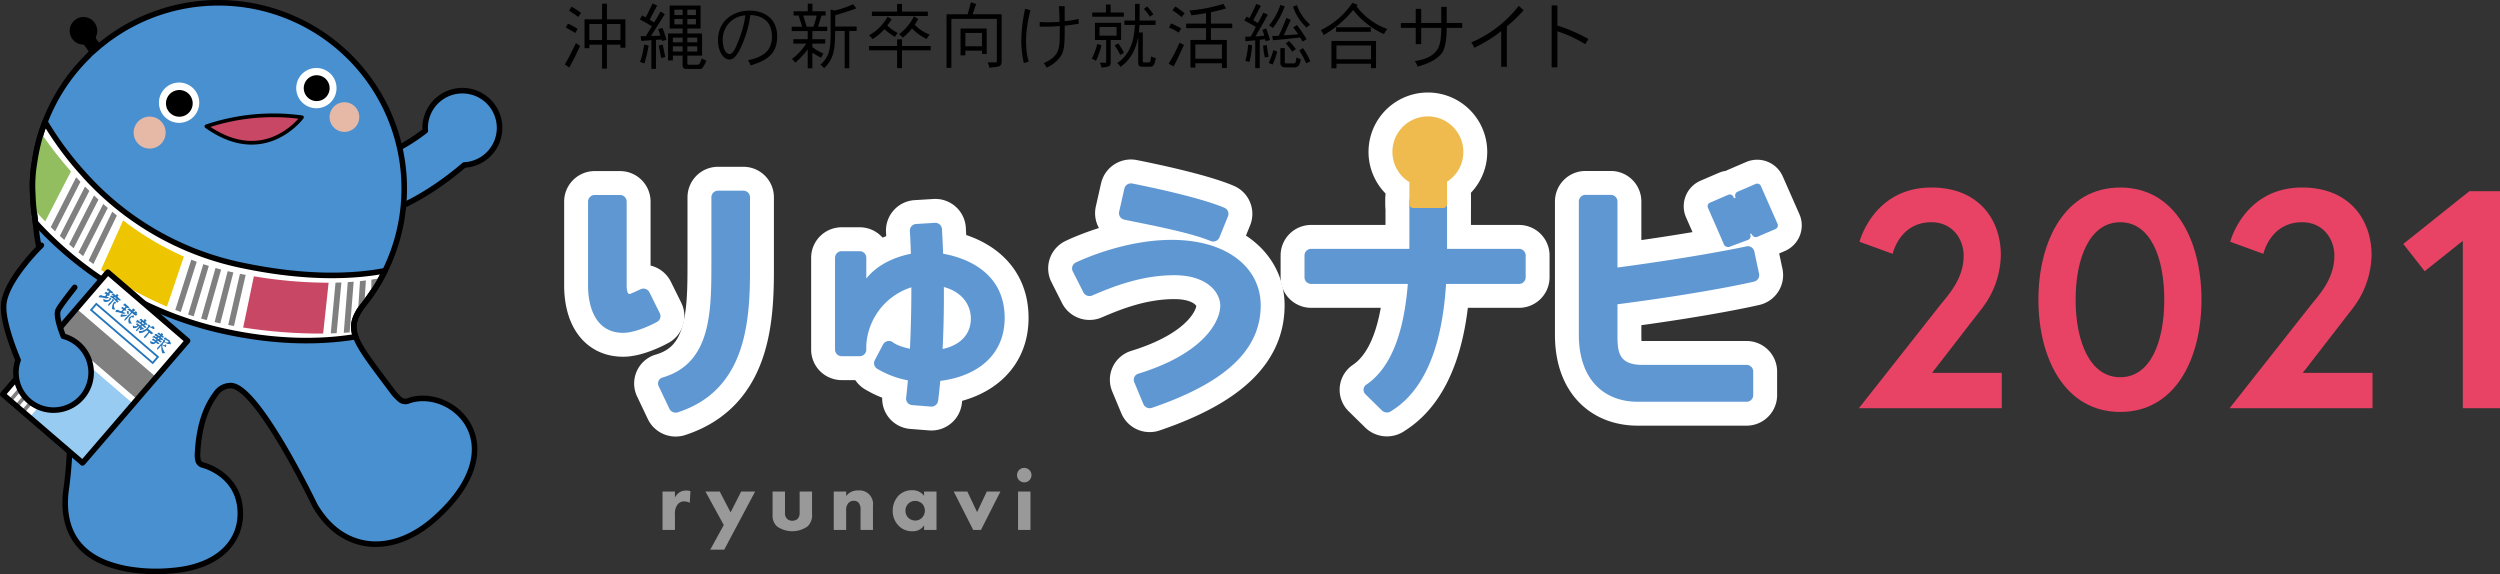
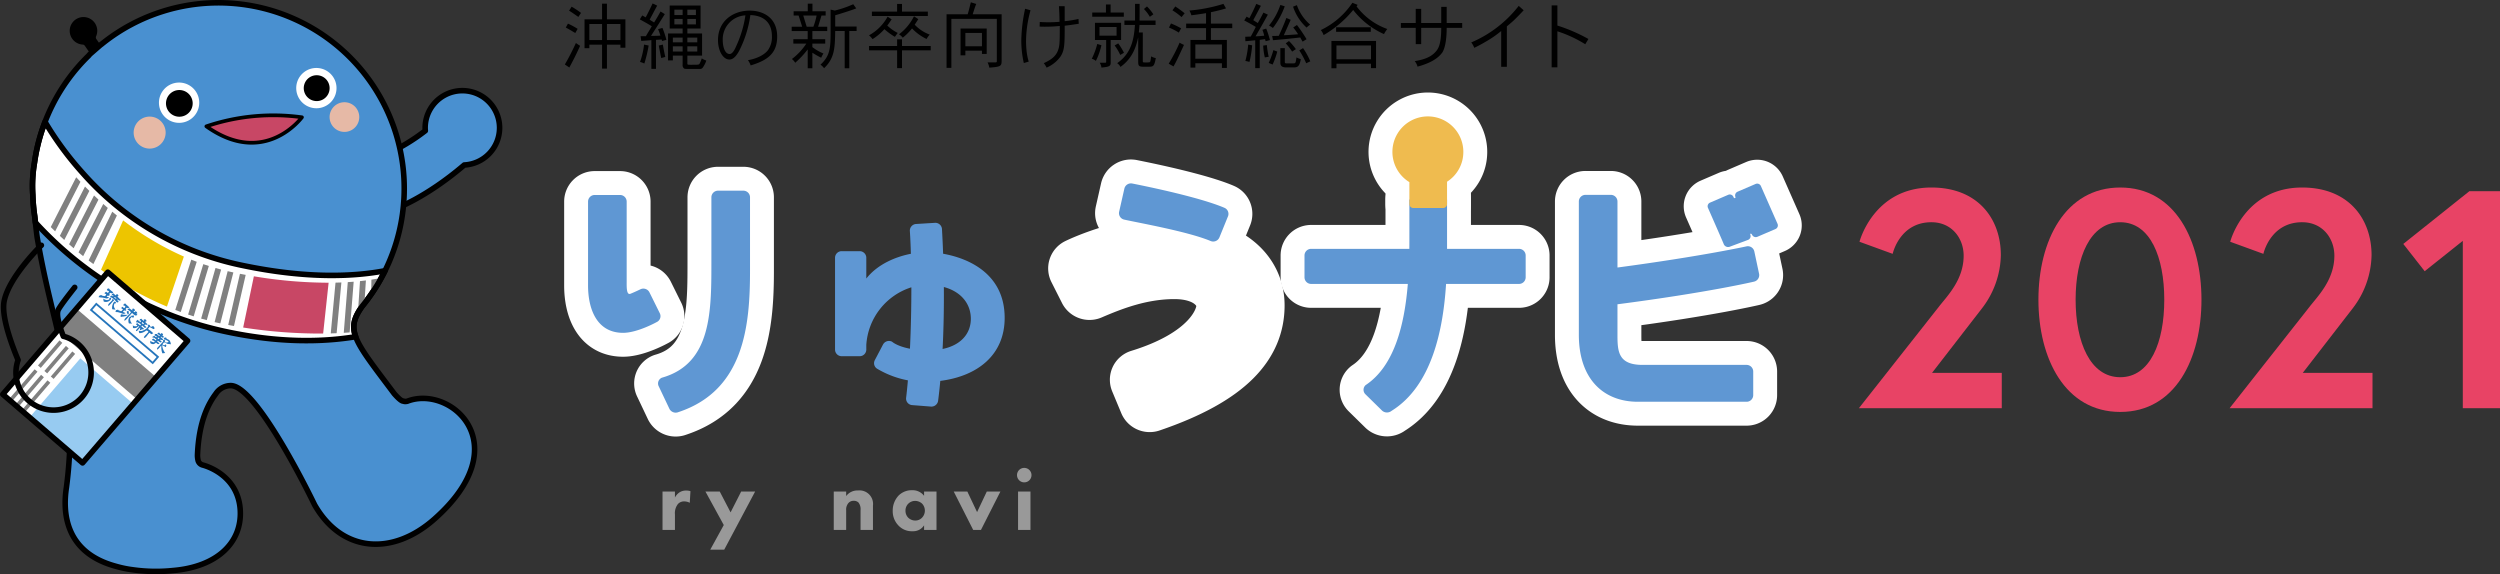
<svg xmlns="http://www.w3.org/2000/svg" viewBox="0 0 696.304 159.931">
  <rect x="0" y="0" width="696.304" height="159.931" fill="#333333" stroke="none" />
  <defs>
    <style>.cls-1{fill:#e84365;}.cls-2{fill:#4990d0;}.cls-11,.cls-13,.cls-15,.cls-3,.cls-8{fill:none;}.cls-11,.cls-3{stroke:#000;}.cls-11,.cls-16,.cls-3{stroke-linecap:round;stroke-linejoin:round;}.cls-3{stroke-width:1.55px;}.cls-4{fill:#e6b9a6;}.cls-16,.cls-5{fill:#fff;}.cls-6{fill:#c84765;}.cls-7{fill:#edc500;}.cls-9{fill:gray;}.cls-10{fill:#92be60;}.cls-11,.cls-15{stroke-width:1.033px;}.cls-12{fill:#2575bb;}.cls-13{stroke:#2575bb;stroke-width:0.517px;}.cls-14{fill:#97cbf1;}.cls-15{stroke:gray;}.cls-16{stroke:#fff;stroke-width:13.311px;}.cls-17{fill:#5f97d3;}.cls-18{fill:#efbb4f;}.cls-19{fill:#999;}</style>
  </defs>
  <g id="レイヤー_2" data-name="レイヤー 2">
    <g id="レイヤー_1-2" data-name="レイヤー 1">
      <path class="cls-1" d="M539.926,85.551c2.244-2.935,6.993-7.511,6.993-14.331,0-4.835-3.281-9.324-8.98-9.324-8.893,0-10.791,8.806-10.791,8.806L517.91,67.335s3.885-15.108,20.029-15.108c13.037,0,19.339,8.806,19.339,18.82a24.998,24.998,0,0,1-5.266,14.85l-13.9,17.958h19.426v9.842H517.737Z" />
      <path class="cls-1" d="M613.157,83.48c0,16.403-7.252,31.253-22.619,31.253s-22.793-14.85-22.793-31.253,7.425-31.253,22.793-31.253S613.157,67.077,613.157,83.48Zm-10.36,0c0-11.828-3.885-21.584-12.259-21.584s-12.433,9.756-12.433,21.584,4.058,21.583,12.433,21.583S602.797,95.307,602.797,83.48Z" />
      <path class="cls-1" d="M643.179,85.551c2.244-2.935,6.993-7.511,6.993-14.331,0-4.835-3.281-9.324-8.98-9.324-8.893,0-10.791,8.806-10.791,8.806l-9.238-3.366s3.885-15.108,20.029-15.108c13.037,0,19.339,8.806,19.339,18.82a24.998,24.998,0,0,1-5.266,14.85l-13.9,17.958H660.791v9.842H620.99Z" />
      <path class="cls-1" d="M687.757,53.262h8.547v60.435H685.944v-46.62l-10.619,8.461L669.368,67.94Z" />
      <path class="cls-2" d="M139.142,35.616a10.363,10.363,0,1,0-20.726,0c0,.268.018.533.04.796a53.519,53.519,0,0,1-11.069,6.625l2.651,15.118s8.363-2.881,19.269-12.201A10.354,10.354,0,0,0,139.142,35.616Z" />
      <path class="cls-3" d="M139.142,35.616a10.363,10.363,0,1,0-20.726,0c0,.268.018.533.04.796a53.519,53.519,0,0,1-11.069,6.625l2.651,15.118s8.363-2.881,19.269-12.201A10.354,10.354,0,0,0,139.142,35.616Z" />
      <path d="M26.786,10.807a.782.782,0,0,1,.016-.759c.005-.01,0-.024.005-.037a3.751,3.751,0,0,0,.186-2.28,3.837,3.837,0,1,0-3.912,4.688l-.012.008a.655.655,0,0,1,.495.244l2.18,3.115,2.904-2.331Z" />
      <path class="cls-2" d="M113.436,111.757c-.841.165-1.063-.045-1.063-.045-.569.111-1.836-1.225-2.562-2.051C98.606,94.73,96.027,92.105,100.881,85.293A51.738,51.738,0,0,0,28.649,12.02a.4.4,0,0,0-.173.136c-.072.058-.146.114-.218.172-.075.037.059.011-.03.012l-.308.247-2.799,2.435h0c-.314.302-.37.455-.588.638h.001A51.599,51.599,0,0,0,9.604,45.296a38.27,38.27,0,0,0-.467,9.043,51.922,51.922,0,0,0,.527,5.89c.285,2.544.591,5.353.741,6.209,4.056,23.226,8.05,28.805,9.09,51.401a118.389,118.389,0,0,1-.989,17.888c-1.103,7.125-.339,18.203,13.81,22.006a30.76,30.76,0,0,0,4.677.965,45.96,45.96,0,0,0,11.14.214c12.43-1.031,19.253-7.851,18.785-16.752-.487-9.243-8.577-12.141-10.419-12.628a1.788,1.788,0,0,1-1.31-1.211,6.301,6.301,0,0,1-.187-1.591c.388-9.552,3.157-14.446,5.114-17.054a4.987,4.987,0,0,1,4.067-2.278c7.418-.228,23.444,33.211,23.444,33.211,7.688,13.413,21.77,14.228,33.365,3.956C144.531,123.727,125.469,107.078,113.436,111.757Z" />
      <path class="cls-4" d="M46.096,36.335a4.455,4.455,0,1,1-5.011-3.818A4.456,4.456,0,0,1,46.096,36.335Z" />
      <path class="cls-4" d="M100.026,32.049a4.133,4.133,0,1,1-4.649-3.538A4.129,4.129,0,0,1,100.026,32.049Z" />
      <path class="cls-5" d="M55.47,28.083a5.611,5.611,0,1,1-6.108-5.065A5.614,5.614,0,0,1,55.47,28.083Z" />
      <path class="cls-5" d="M93.704,24.023a5.611,5.611,0,1,1-6.108-5.069A5.62,5.62,0,0,1,93.704,24.023Z" />
      <path class="cls-6" d="M57.475,35.187a58.2,58.2,0,0,1,26.622-2.519S73.769,46.788,57.475,35.187Z" />
      <path d="M53.65,28.449a3.717,3.717,0,1,1-4.052-3.357A3.718,3.718,0,0,1,53.65,28.449Z" />
      <path d="M91.788,24.218A3.6,3.6,0,1,1,87.87,20.97,3.598,3.598,0,0,1,91.788,24.218Z" />
      <path class="cls-5" d="M63.191,92.423c14.451,3.066,26.381,2.914,35.877,1.358-1.098-3.037-.454-5.304,1.814-8.488a51.886,51.886,0,0,0,6.366-9.894c-8.087,1.564-21.361,2.427-40.116-1.552A81.065,81.065,0,0,1,22.846,47.98,89.282,89.282,0,0,1,12.544,33.96a51.396,51.396,0,0,0-2.94,11.336,38.27,38.27,0,0,0-.467,9.043,51.922,51.922,0,0,0,.527,5.89c.066.576.131,1.165.196,1.744A100.169,100.169,0,0,0,63.191,92.423Z" />
      <path class="cls-3" d="M63.191,92.423c14.451,3.066,26.381,2.914,35.877,1.358-1.098-3.037-.454-5.304,1.814-8.488a51.886,51.886,0,0,0,6.366-9.894c-8.087,1.564-21.361,2.427-40.116-1.552A81.065,81.065,0,0,1,22.846,47.98,89.282,89.282,0,0,1,12.544,33.96a51.396,51.396,0,0,0-2.94,11.336,38.27,38.27,0,0,0-.467,9.043,51.922,51.922,0,0,0,.527,5.89c.066.576.131,1.165.196,1.744A100.169,100.169,0,0,0,63.191,92.423Z" />
      <path class="cls-6" d="M70.708,76.957,67.727,91.222a139.073,139.073,0,0,0,22.276,1.681l1.524-14.156A127.863,127.863,0,0,1,70.708,76.957Z" />
      <path class="cls-7" d="M34.295,61.386,28.137,75.121A94.516,94.516,0,0,0,46.496,85.392l4.715-13.935A81.921,81.921,0,0,1,34.295,61.386Z" />
      <path class="cls-8" d="M59.684,89.697l-.013-.004c-.034-.008-.064-.014-.084-.019Z" />
      <path class="cls-9" d="M21.222,49.368l-7.084,13.874q.599.599,1.217,1.197l7.049-13.805C22.002,50.209,21.607,49.788,21.222,49.368Z" />
      <path class="cls-9" d="M23.677,51.958,16.665,65.692q.611.575,1.24,1.15l6.98-13.671C24.476,52.766,24.072,52.361,23.677,51.958Z" />
      <path class="cls-9" d="M26.189,54.437,19.243,68.041q.624.552,1.265,1.103l6.916-13.544C27.004,55.212,26.595,54.824,26.189,54.437Z" />
      <path class="cls-9" d="M28.756,56.805,21.87,70.293q.637.53,1.289,1.053l6.86-13.434Q29.38,57.359,28.756,56.805Z" />
      <path class="cls-9" d="M31.264,58.965,24.685,72.552c.435.337.876.674,1.321,1.007L32.559,60.025C32.121,59.674,31.689,59.319,31.264,58.965Z" />
      <path class="cls-9" d="M53.274,72.323,48.819,86.326q.76.292,1.528.572l4.449-13.986Q54.03,72.626,53.274,72.323Z" />
      <path class="cls-9" d="M56.617,73.572,52.392,87.61q.769.259,1.548.503l4.223-14.033Q57.385,73.833,56.617,73.572Z" />
      <path class="cls-9" d="M60.021,74.642,56.02,88.736q.781.223,1.57.433l4-14.095Q60.8,74.867,60.021,74.642Z" />
      <path class="cls-9" d="M63.409,75.527,59.773,89.718c.282.069.822.191,1.59.352l3.634-14.188C64.24,75.72,63.697,75.596,63.409,75.527Z" />
      <path class="cls-9" d="M66.83,76.256,63.563,90.506q.742.141,1.602.292L68.43,76.56C67.856,76.454,67.321,76.353,66.83,76.256Z" />
      <path class="cls-9" d="M93.446,78.724,92.12,92.861q.817-.021,1.641-.056l1.324-14.134Q94.264,78.706,93.446,78.724Z" />
      <path class="cls-9" d="M96.864,78.58l-1.12,14.119q.817-.05,1.642-.114l1.12-14.121C97.96,78.508,97.411,78.547,96.864,78.58Z" />
-       <path class="cls-10" d="M19.761,47.742a109.129,109.129,0,0,1-8.298-10.668,51.044,51.044,0,0,0-1.858,8.222,38.27,38.27,0,0,0-.467,9.043q.067,1.977.279,3.915,1.506,1.683,3.174,3.418Z" />
      <path class="cls-9" d="M100.266,78.297l-.575,8.857a19.846,19.846,0,0,1,1.19-1.861c.208-.254.41-.514.614-.772l.416-6.417Q101.09,78.211,100.266,78.297Z" />
      <path class="cls-9" d="M105.076,77.617q-.814.145-1.632.271l-.062,4.075q.872-1.255,1.669-2.566Z" />
      <path class="cls-3" d="M113.436,111.757c-.841.165-1.063-.045-1.063-.045-.569.111-1.836-1.225-2.562-2.051C98.606,94.73,96.027,92.105,100.881,85.293A51.738,51.738,0,0,0,28.649,12.02a.4.4,0,0,0-.173.136c-.072.058-.146.114-.218.172-.075.037.059.011-.03.012l-.308.247-2.799,2.435h0c-.314.302-.37.455-.588.638h.001A51.599,51.599,0,0,0,9.604,45.296a38.27,38.27,0,0,0-.467,9.043,51.922,51.922,0,0,0,.527,5.89c.285,2.544.591,5.353.741,6.209,4.056,23.226,8.05,28.805,9.09,51.401a118.389,118.389,0,0,1-.989,17.888c-1.103,7.125-.339,18.203,13.81,22.006a30.76,30.76,0,0,0,4.677.965,45.96,45.96,0,0,0,11.14.214c12.43-1.031,19.253-7.851,18.785-16.752-.487-9.243-8.577-12.141-10.419-12.628a1.788,1.788,0,0,1-1.31-1.211,6.301,6.301,0,0,1-.187-1.591c.388-9.552,3.157-14.446,5.114-17.054a4.987,4.987,0,0,1,4.067-2.278c7.418-.228,23.444,33.211,23.444,33.211,7.688,13.413,21.77,14.228,33.365,3.956C144.531,123.727,125.469,107.078,113.436,111.757Z" />
      <path class="cls-8" d="M55.47,28.083a5.611,5.611,0,1,1-6.108-5.065A5.614,5.614,0,0,1,55.47,28.083Z" />
      <path class="cls-8" d="M93.704,24.023a5.611,5.611,0,1,1-6.108-5.069A5.62,5.62,0,0,1,93.704,24.023Z" />
      <path class="cls-11" d="M57.475,35.187a58.2,58.2,0,0,1,26.622-2.519S73.769,46.788,57.475,35.187Z" />
      <rect class="cls-5" x="4.078" y="87.718" width="44.858" height="29.305" transform="translate(-68.397 55.727) rotate(-49.31)" />
      <path class="cls-12" d="M43.073,91.454c-.109.06-.263.304-.435.153-.27-.143-.529-.315-.807-.44-.091.004-.163-.106-.248-.027-.031.046-.099.079-.094.143a1.706,1.706,0,0,0-.266.343,8.353,8.353,0,0,1,1.451,1.18c-.016.074-.134.073-.201.113-.101.047-.178.201-.312.141-.189-.031-.307-.231-.429-.366-.198.033-.267.211-.42.332-.074.172-.256.262-.298.437-.163.124-.285.374-.475.527-.155.033-.298.163-.468.098.056-.538.597-.82.926-1.27.114-.155.435-.316.259-.548-.169-.129-.376-.273-.592-.176a4.043,4.043,0,0,1-.766.466,2.628,2.628,0,0,1-1.075.231,1.508,1.508,0,0,1-.158-.694l.02-.02a1.183,1.183,0,0,0,1.071.002,4.567,4.567,0,0,0,.913-.478,2.171,2.171,0,0,0,.601-.735.21.21,0,0,0-.179-.26l-.021-.02c.097-.112.23-.092.338-.174.125.08.299.064.355.225.036.099-.059.287.109.303a1.411,1.411,0,0,0,.546.05c.017-.083-.088-.115-.074-.186.182.075.43.007.545.221Z" />
      <path class="cls-12" d="M40.206,91.212c.201.223.424.002.625-.069l-.646-.548c.018-.097.138-.124.211-.183.085-.068.169.008.241.054.159.069.36-.039.499-.109-.205-.194-.432-.41-.648-.62-.097-.243.226-.159.326-.274A1.58,1.58,0,0,0,40.7,89.13a.349.349,0,0,0-.364-.167c-.11.008-.22-.058-.315.002-.019.065.052.082.088.121.003.051.045.106.007.147-.012.095-.12.084-.182.096-.162-.177-.429-.309-.491-.512-.115-.083-.218.046-.365.03-.14.086-.163.264-.192.415a.714.714,0,0,0,.245-.012l.156.135a.389.389,0,0,1-.148.3,1.967,1.967,0,0,1-.509-.326c-.026-.131-.224-.151-.292-.291-.133-.029-.093.141-.197.191-.187.073-.17.313-.259.471.078.119.213.026.309.015.336.21.736.246,1.034.591l.002.087c-.057.074-.083.194-.183.22a5.029,5.029,0,0,1-.795-.629l-.007-.033c-.01-.001-.02,0-.027-.018-.073.126-.207.188-.308.302-.134.248.279.126.317.343a.3.3,0,0,1-.097.203,1.149,1.149,0,0,1-1.149-.205l-.027.031c.019.028.023.066.057.097.073.196-.111.543.181.646a1.477,1.477,0,0,0,1.382-.558l.177.158c-.218.252-.441.492-.67.726-.072.153-.259.276-.192.477.063.072.166-.005.248.008.05-.014.073-.108.133-.099.273-.314.402-.474.677-.753.04-.023.137-.049.148.026a1.374,1.374,0,0,0-.132.497.482.482,0,0,0,.33.084.523.523,0,0,0,.186-.264.879.879,0,0,0,.448.048c.065-.076.184-.038.196-.148l-.748-.656c.02-.102.132-.177.199-.271C39.834,90.783,39.955,91.048,40.206,91.212Zm-.328-.908a3.135,3.135,0,0,1-.407-.329c.009-.106.113-.193.151-.273l.035-.006a3.422,3.422,0,0,1,.439.417C40.067,90.202,39.96,90.25,39.878,90.304Z" />
      <path class="cls-12" d="M47.581,95.838c-.113.149-.277-.034-.416-.014a2.3,2.3,0,0,1-.534-.05,6.982,6.982,0,0,0-.881-.432l-.118.069-.381.46a.508.508,0,0,0,.483.274c.084-.023.208.015.245-.092.006-.068.003-.159.065-.188a1.93,1.93,0,0,0,.304.365c-.037.143-.095.239-.14.376-.048.078-.122.031-.179.01-.248-.215-.549-.27-.797-.471a.042.042,0,0,0-.049.045,4.093,4.093,0,0,0,.825,2.126c-.244.041-.494.058-.756.09-.13-.124-.089-.301-.175-.44a5.706,5.706,0,0,1-.14-1.707l-.041-.002c-.393.385-.659.919-1.141,1.114-.104-.335.17-.628.411-.863.457-.468.867-.922,1.239-1.355a.307.307,0,0,0,.025-.261l-.089-.093a.619.619,0,0,1,.491-.121c.065.122.225.196.193.357-.041.044-.148.056-.123.148.046.17.24.188.382.211a1.095,1.095,0,0,0,.687-.168c-.186-.353-.595-.416-.895-.614-.137-.153-.364.039-.478-.191a1.344,1.344,0,0,1,.264-.419c.155.04.341-.053.486.074-.109.059.023.157.056.226.246.219.572.257.8.5A2.059,2.059,0,0,1,47.581,95.838Z" />
      <path class="cls-12" d="M45.07,95.185l-.518-.48a1.556,1.556,0,0,0,.205-.118.894.894,0,0,1,.276.137.617.617,0,0,0,.303-.055c.049-.042.129-.076.119-.148l-.722-.633a.291.291,0,0,1,.15-.124c.165.088.294.318.479.287a1.397,1.397,0,0,0,.322-.182c-.099-.189-.349-.305-.462-.488.05-.078.146-.06.209-.121a.922.922,0,0,0-.22-.4c-.141-.019-.291-.129-.427-.049a.377.377,0,0,1,.104.215c-.032.017-.043.085-.094.064l-.397-.324-.006-.091a.059.059,0,0,0-.067-.019.446.446,0,0,0-.46.278c-.027.114.094.12.152.198a.987.987,0,0,1,.503.318l-.112.14c-.111.015-.216-.113-.298-.158-.121-.116-.363-.215-.347-.351-.117-.128-.315-.007-.458-.059-.149.029-.23.213-.297.336.051.026.086.101.15.093.113.139.327.088.467.221a.264.264,0,0,1-.081.268c-.054-.028-.107-.057-.157-.077-.158-.086-.268-.295-.457-.296a1.844,1.844,0,0,0-.503.285c-.056.157.143.107.215.188.36-.064.619.306.913.527.022.101-.062.176-.134.236-.26-.146-.489-.361-.744-.516-.099.162-.303.182-.343.353-.007.051-.029.08.031.114a1.287,1.287,0,0,1,.737.39c-.022.101-.133.166-.222.21a1.794,1.794,0,0,1-.992-.439c-.01.008-.019.027-.031.019a4.447,4.447,0,0,1-.009.605,1.245,1.245,0,0,0,.897.308,1.169,1.169,0,0,0,.661-.413c.254.12.442.417.733.406a1.386,1.386,0,0,0,.295-.196,6.098,6.098,0,0,1-.669-.558l.188-.204.543.394c.12.04.236.167.356.064A1.245,1.245,0,0,0,45.07,95.185Zm-.914-.761c-.075-.111-.349-.174-.204-.333.033-.026.035-.069.053-.102a.988.988,0,0,1,.391.286l-.018.091C44.3,94.388,44.243,94.489,44.156,94.425Z" />
      <path class="cls-12" d="M30.412,80.483a14.673,14.673,0,0,0,1.143.941.582.582,0,0,1-.565.246,1.649,1.649,0,0,0-.298-.129l-.306.349.255.291c-.194.059-.367.319-.584.151-.17-.026-.244.18-.339.287l.003.032c.213.046.427.105.646.136a.804.804,0,0,1-.854.317l-.027-.024c-.308-.026-.565-.163-.898-.166-.253-.093-.541.012-.777-.125-.098.017-.249.056-.334-.036-.009-.13.122-.206.171-.314.092-.235.381-.171.574-.267a.05.05,0,0,1,.059.027c-.004.113.15.118.237.162a5.306,5.306,0,0,0,.656.123.957.957,0,0,0,.424-.451.825.825,0,0,0-.437-.28.126.126,0,0,1-.042-.123,2.907,2.907,0,0,1,.446-.371,2.551,2.551,0,0,0,.477.33c.102-.138.35-.26.284-.47a1.101,1.101,0,0,0-.468-.219.183.183,0,0,1-.09-.165c.109-.097.046-.292.22-.337C30.127,80.446,30.444,80.159,30.412,80.483Z" />
      <path class="cls-12" d="M32.705,83.538c.018-.055-.011-.162.061-.167.15.142.31.346.527.339a1.145,1.145,0,0,0,.414-.13,13.67,13.67,0,0,1-.988-.971c.023-.089.159-.122.241-.174.046-.129-.043-.244-.098-.34-.093-.167-.299-.138-.454-.118-.059.095-.014.231-.151.29a1.81,1.81,0,0,1-.587-.515c-.123-.044-.243.036-.363.054-.142.075-.135.234-.183.351.118.084.262.068.373.156.056.028.127.07.136.138-.198.148-.386-.036-.545-.135-.114.068-.242.097-.356.167.012.098-.032.259.077.325.295.012.52.283.777.422.405.241.591.633.913.929a.374.374,0,0,0,.391.02C33.247,83.952,32.692,83.791,32.705,83.538Zm-.38-.276c-.184-.152-.382-.289-.546-.451a.422.422,0,0,1,.229-.085c.123.095.24.222.372.326l-.023.181Z" />
      <path class="cls-12" d="M31.713,83.765c-.046.097-.203.081-.262.157-.31.363-.611.715-.946,1.065a1.032,1.032,0,0,1-.375.183c-.073-.034-.019-.11-.027-.166.175-.619.82-.871,1.154-1.419.04-.09-.12-.217.009-.246.114.05.337-.075.389.103Z" />
      <path class="cls-12" d="M32.293,84.422a.221.221,0,0,1-.237.079c-.042.002-.069-.021-.112-.012a1.334,1.334,0,0,0-.22.78,1.687,1.687,0,0,0,.435.907c-.052.05-.114.034-.186.03-.221.004-.406-.056-.626-.039-.159-.109-.123-.333-.133-.51a2.747,2.747,0,0,1,.582-1.619.468.468,0,0,1,.428.1C32.229,84.233,32.313,84.298,32.293,84.422Z" />
      <path class="cls-12" d="M30.94,83.293a1.691,1.691,0,0,1-1.785.773.469.469,0,0,1-.291-.141c-.035-.254-.075-.498-.097-.745.132.029.241.173.378.227.268.072.506.252.808.144a.757.757,0,0,0,.579-.275c.077-.157-.29-.15-.063-.272.131.011.274-.187.384-.008C30.958,83.051,30.957,83.192,30.94,83.293Z" />
      <path class="cls-12" d="M37.596,86.505c-.079.126-.307.083-.405.221.05.121.196.172.298.259.033-.037.11-.054.102-.115-.005-.051-.054-.136.009-.174a1.617,1.617,0,0,0,.396.101.939.939,0,0,1,.241.434c-.044.172-.216.054-.305.125l.329.303c-.04.176-.259.128-.36.218-.447.027-.735-.432-1.099-.675l-.065.018c-.625.627-1.127,1.385-1.782,1.96-.11.026-.222.17-.34.079.058-.564.649-.935,1.017-1.363.052-.037.124-.096.131-.165a.507.507,0,0,0-.265.034,3.042,3.042,0,0,1-.634.333,1.897,1.897,0,0,0-.583.102c-.176-.055-.356.04-.515.061a.147.147,0,0,1-.154-.046c-.078-.154.066-.293-.026-.45.073-.192.317-.17.444-.312.064.037-.023.12.05.18a7.953,7.953,0,0,0,1.775.016,2.438,2.438,0,0,0,.483-.514c.011-.076.153-.111.136-.222-.291-.226-.548-.538-.891-.586a.076.076,0,0,1-.038-.1c.098-.266.394-.291.61-.365l.005.093a6.239,6.239,0,0,0,.654.491c.1-.036.103-.147.083-.233-.041-.071-.164-.019-.135-.134.159-.021.311-.269.479-.073C37.475,86.029,37.559,86.3,37.596,86.505Z" />
      <path class="cls-12" d="M35.407,85.043l.655.592a1.465,1.465,0,0,1-.476.201c-.135.003-.301-.264-.401-.008l-.219.251a1.481,1.481,0,0,0,.244.261c-.043.102-.174.148-.267.207-.139.032-.232-.082-.36-.096a1.84,1.84,0,0,0-.362.436,6.532,6.532,0,0,1,.755.306.852.852,0,0,1-.79.18A12.458,12.458,0,0,0,32.671,86.91c-.186.138-.274-.125-.475-.061-.136-.144.106-.251.087-.413.056-.074.116-.06.185-.09.133-.047.267-.051.408-.11.054.064.06.175.172.203.308.027.709.471.948.029l.261-.302c-.135-.137-.348-.2-.483-.321a1.11,1.11,0,0,1,.264-.383c.169-.01.286.214.445.295a.5.5,0,0,0,.149.054c.095-.139.295-.253.291-.432-.129-.152-.307-.319-.515-.281-.181-.13.078-.241.054-.38.13-.169.362-.136.55-.151C34.995,84.754,35.254,84.896,35.407,85.043Z" />
      <path class="cls-12" d="M37.278,88.209c-.043.097-.036.213-.145.271-.122-.061-.257-.054-.377-.115a2.802,2.802,0,0,0-.44-.299l-.121-.085a3.16,3.16,0,0,0,.855-.104c.012-.035-.022-.104.032-.104C37.163,87.911,37.407,88.023,37.278,88.209Z" />
      <path class="cls-12" d="M35.873,87.258c-.021.067-.008.143-.062.202-.147-.004-.309.003-.387-.151-.026-.213-.261-.472-.035-.64.107-.061.22.037.303-.06.055-.01.106.052.133.097Z" />
      <path class="cls-12" d="M36.548,88.529c-.075.052-.165.204-.231.05-.136.1-.051.277-.075.417a1.915,1.915,0,0,0,.549,1.14,2.264,2.264,0,0,1-.428-.032l-.434-.009a.583.583,0,0,1-.114-.337,1.699,1.699,0,0,1,.297-1.488.564.564,0,0,1,.305-.053C36.538,88.28,36.548,88.402,36.548,88.529Z" />
      <rect class="cls-13" x="33.56" y="81.555" width="2.227" height="22.632" transform="translate(-58.351 58.612) rotate(-49.309)" />
      <rect class="cls-9" x="25.657" y="84.162" width="8.134" height="28.821" transform="translate(-64.398 56.845) rotate(-49.31)" />
      <rect class="cls-14" x="12.184" y="104.483" width="21.464" height="19.891" transform="translate(-78.788 57.199) rotate(-49.309)" />
      <line class="cls-15" x1="20.534" y1="98.226" x2="14.54" y2="105.198" />
      <line class="cls-15" x1="18.747" y1="96.69" x2="12.752" y2="103.662" />
      <line class="cls-15" x1="16.959" y1="95.152" x2="10.964" y2="102.124" />
      <line class="cls-15" x1="13.618" y1="106.271" x2="6.438" y2="114.624" />
      <line class="cls-15" x1="11.831" y1="104.734" x2="4.65" y2="113.087" />
      <line class="cls-15" x1="10.043" y1="103.196" x2="2.861" y2="111.549" />
      <rect class="cls-3" x="4.078" y="87.718" width="44.858" height="29.305" transform="translate(-68.397 55.727) rotate(-49.31)" />
-       <path class="cls-2" d="M24.886,106.951A10.467,10.467,0,0,0,18.105,93.784c-.154-.048-.309-.081-.463-.122-1.077-2.762-1.975-5.756-1.496-7.17.464-1.37,7.303-9.755,7.303-9.755L12.584,67.031S2.483,77.07,1.15,83.898c-.78,3.988,1.77,11.283,3.894,16.395-.03.095-.072.181-.103.275a10.47,10.47,0,0,0,19.944,6.383Z" />
      <path class="cls-3" d="M11.521,68.319S2.483,77.07,1.15,83.898c-.78,3.988,1.77,11.283,3.894,16.395-.03.095-.072.181-.103.275A10.47,10.47,0,1,0,18.105,93.784c-.154-.048-.309-.081-.463-.122-1.077-2.762-1.975-5.756-1.496-7.17.269-.794,2.679-3.944,4.659-6.453" />
      <path class="cls-16" d="M183.776,87.259l-2.898-5.848a1.884,1.884,0,0,0-2.486-.844s-1.66.802-2.815,1.259c-1.157.454-1.034-2.165-1.034-3.531V56.136a1.848,1.848,0,0,0-1.858-1.83h-7.041a1.849,1.849,0,0,0-1.859,1.83V79.489c0,6.664,2.481,13.214,9.768,13.214,3.989,0,9.366-3.004,9.366-3.004A1.815,1.815,0,0,0,183.776,87.259Z" />
      <path class="cls-16" d="M313.116,61.167c4.259.947,17.857,3.345,24.099,5.973a1.868,1.868,0,0,0,2.421-1.025l2.393-5.883a1.831,1.831,0,0,0-1.039-2.37c-4.515-1.933-13.673-4.353-25.604-6.744a1.882,1.882,0,0,0-2.219,1.388l-1.465,6.48A1.838,1.838,0,0,0,313.116,61.167Z" />
      <path class="cls-16" d="M207.038,53.108h-7.043a1.849,1.849,0,0,0-1.856,1.83V72.065c0,14.298.26,29.142-13.759,33.123a1.737,1.737,0,0,0-.896,2.433l2.982,6.283a1.964,1.964,0,0,0,2.47.883c18.393-6.075,19.961-24.228,19.961-39.396V54.938A1.851,1.851,0,0,0,207.038,53.108Z" />
-       <path class="cls-16" d="M262.679,70.672c-.089-2.514-.203-4.84-.32-6.897a1.855,1.855,0,0,0-1.974-1.71l-5.232.321a1.844,1.844,0,0,0-1.736,1.942c.122,1.872.216,4.031.284,6.354-4.266.837-9.283,2.916-12.416,6.897V71.788a1.848,1.848,0,0,0-1.858-1.832h-4.995a1.848,1.848,0,0,0-1.856,1.832V97.384a1.847,1.847,0,0,0,1.856,1.828h4.995a1.847,1.847,0,0,0,1.858-1.828V96.048a18.036,18.036,0,0,1,12.549-16.027c0,5.579-.126,11.521-.392,17.105-3.644-.693-4.994-1.961-4.994-1.961a1.881,1.881,0,0,0-2.505.785l-2.293,4.37a1.816,1.816,0,0,0,.798,2.464,26.085,26.085,0,0,0,8.421,3.151c-.151,1.749-.317,3.406-.502,4.925a1.819,1.819,0,0,0,1.702,1.972l5.225.409a1.882,1.882,0,0,0,2-1.675c.23-1.797.425-3.629.598-5.479,10.396-1.312,17.929-7.234,17.929-17.546C279.821,76.232,269.741,71.925,262.679,70.672ZM262.532,97.2c.307-5.927.397-11.817.352-17.262,5.006,1.353,7.517,4.871,7.517,8.843C270.4,92.91,267.647,96.131,262.532,97.2Z" />
      <path class="cls-16" d="M326.323,66.81c-12.617,0-24.304,5.162-26.697,6.316a1.808,1.808,0,0,0-.839,2.444l2.971,5.881a1.924,1.924,0,0,0,2.495.831c5.846-2.51,13.713-5.63,22.834-5.63,9.118,0,12.778,4.79,12.778,8.498,0,4.091-4.207,13.233-22.913,18.959a1.764,1.764,0,0,0-1.022,2.377l2.534,6.08a1.917,1.917,0,0,0,2.425,1.006c21.982-7.499,30.242-17.072,30.242-28.53C351.132,74.77,342.049,66.81,326.323,66.81Z" />
      <path class="cls-16" d="M423.077,69.308H403.036c.004-.846,0-1.633,0-2.341V55.572H392.544V66.967c0,.759-.002,1.545-.013,2.341H365.185a1.849,1.849,0,0,0-1.854,1.828v6.115a1.849,1.849,0,0,0,1.854,1.828H392.112c-.904,11.099-3.645,22.802-11.729,28.161a1.745,1.745,0,0,0-.049,2.604l4.633,4.547a2.031,2.031,0,0,0,2.61.043c11.398-7.072,14.399-23.018,15.185-35.355h20.314a1.846,1.846,0,0,0,1.856-1.828v-6.115A1.846,1.846,0,0,0,423.077,69.308Z" />
      <path class="cls-16" d="M488.616,70.026a1.846,1.846,0,0,0-2.197-1.405s-12.451,2.757-35.865,5.883H450.5V56.104a1.847,1.847,0,0,0-1.855-1.83h-7.047a1.846,1.846,0,0,0-1.856,1.83V93.243c0,12.411,6.939,18.657,16.44,18.657h30.272a1.848,1.848,0,0,0,1.856-1.828v-6.609a1.849,1.849,0,0,0-1.856-1.832H457.507c-6.781,0-7.008-3.697-7.008-8.388V84.741h.054c25.355-3.292,37.956-6.294,37.956-6.294a1.857,1.857,0,0,0,1.437-2.178Z" />
      <path class="cls-16" d="M495.083,62.341,490.44,51.803a1.126,1.126,0,0,0-1.465-.569l-5.052,2.173a1.14,1.14,0,0,0-.576,1.445c.129.391-.369.523-.554-.017a1.091,1.091,0,0,0-1.465-.57l-5.049,2.171a1.1,1.1,0,0,0-.58,1.447c.98,2.217,4.232,9.619,4.424,10.164a1.316,1.316,0,0,0,1.592.695l5.152-1.928a1.113,1.113,0,0,0,.647-1.417c-.146-.413.258-.448.475-.007a1.14,1.14,0,0,0,1.467.567l5.052-2.167A1.099,1.099,0,0,0,495.083,62.341Z" />
      <path class="cls-16" d="M407.572,42.348A9.878,9.878,0,1,0,392.544,50.73v6.112a1.11,1.11,0,0,0,1.117,1.098h8.263a1.109,1.109,0,0,0,1.111-1.098v-6.23A9.802,9.802,0,0,0,407.572,42.348Z" />
      <path class="cls-17" d="M183.776,87.259l-2.898-5.848a1.884,1.884,0,0,0-2.486-.844s-1.66.802-2.815,1.259c-1.157.454-1.034-2.165-1.034-3.531V56.136a1.848,1.848,0,0,0-1.858-1.83h-7.041a1.849,1.849,0,0,0-1.859,1.83V79.489c0,6.664,2.481,13.214,9.768,13.214,3.989,0,9.366-3.004,9.366-3.004A1.815,1.815,0,0,0,183.776,87.259Z" />
      <path class="cls-17" d="M313.116,61.167c4.259.947,17.857,3.345,24.099,5.973a1.868,1.868,0,0,0,2.421-1.025l2.393-5.883a1.831,1.831,0,0,0-1.039-2.37c-4.515-1.933-13.673-4.353-25.604-6.744a1.882,1.882,0,0,0-2.219,1.388l-1.465,6.48A1.838,1.838,0,0,0,313.116,61.167Z" />
      <path class="cls-17" d="M207.038,53.108h-7.043a1.849,1.849,0,0,0-1.856,1.83V72.065c0,14.298.26,29.142-13.759,33.123a1.737,1.737,0,0,0-.896,2.433l2.982,6.283a1.964,1.964,0,0,0,2.47.883c18.393-6.075,19.961-24.228,19.961-39.396V54.938A1.851,1.851,0,0,0,207.038,53.108Z" />
      <path class="cls-17" d="M262.679,70.672c-.089-2.514-.203-4.84-.32-6.897a1.855,1.855,0,0,0-1.974-1.71l-5.232.321a1.844,1.844,0,0,0-1.736,1.942c.122,1.872.216,4.031.284,6.354-4.266.837-9.283,2.916-12.416,6.897V71.788a1.848,1.848,0,0,0-1.858-1.832h-4.995a1.848,1.848,0,0,0-1.856,1.832V97.384a1.847,1.847,0,0,0,1.856,1.828h4.995a1.847,1.847,0,0,0,1.858-1.828V96.048a18.036,18.036,0,0,1,12.549-16.027c0,5.579-.126,11.521-.392,17.105-3.644-.693-4.994-1.961-4.994-1.961a1.881,1.881,0,0,0-2.505.785l-2.293,4.37a1.816,1.816,0,0,0,.798,2.464,26.085,26.085,0,0,0,8.421,3.151c-.151,1.749-.317,3.406-.502,4.925a1.819,1.819,0,0,0,1.702,1.972l5.225.409a1.882,1.882,0,0,0,2-1.675c.23-1.797.425-3.629.598-5.479,10.396-1.312,17.929-7.234,17.929-17.546C279.821,76.232,269.741,71.925,262.679,70.672ZM262.532,97.2c.307-5.927.397-11.817.352-17.262,5.006,1.353,7.517,4.871,7.517,8.843C270.4,92.91,267.647,96.131,262.532,97.2Z" />
-       <path class="cls-17" d="M326.323,66.81c-12.617,0-24.304,5.162-26.697,6.316a1.808,1.808,0,0,0-.839,2.444l2.971,5.881a1.924,1.924,0,0,0,2.495.831c5.846-2.51,13.713-5.63,22.834-5.63,9.118,0,12.778,4.79,12.778,8.498,0,4.091-4.207,13.233-22.913,18.959a1.764,1.764,0,0,0-1.022,2.377l2.534,6.08a1.917,1.917,0,0,0,2.425,1.006c21.982-7.499,30.242-17.072,30.242-28.53C351.132,74.77,342.049,66.81,326.323,66.81Z" />
      <path class="cls-17" d="M423.077,69.308H403.036c.004-.846,0-1.633,0-2.341V55.572H392.544V66.967c0,.759-.002,1.545-.013,2.341H365.185a1.849,1.849,0,0,0-1.854,1.828v6.115a1.849,1.849,0,0,0,1.854,1.828H392.112c-.904,11.099-3.645,22.802-11.729,28.161a1.745,1.745,0,0,0-.049,2.604l4.633,4.547a2.031,2.031,0,0,0,2.61.043c11.398-7.072,14.399-23.018,15.185-35.355h20.314a1.846,1.846,0,0,0,1.856-1.828v-6.115A1.846,1.846,0,0,0,423.077,69.308Z" />
      <path class="cls-17" d="M488.616,70.026a1.846,1.846,0,0,0-2.197-1.405s-12.451,2.757-35.865,5.883H450.5V56.104a1.847,1.847,0,0,0-1.855-1.83h-7.047a1.846,1.846,0,0,0-1.856,1.83V93.243c0,12.411,6.939,18.657,16.44,18.657h30.272a1.848,1.848,0,0,0,1.856-1.828v-6.609a1.849,1.849,0,0,0-1.856-1.832H457.507c-6.781,0-7.008-3.697-7.008-8.388V84.741h.054c25.355-3.292,37.956-6.294,37.956-6.294a1.857,1.857,0,0,0,1.437-2.178Z" />
      <path class="cls-17" d="M495.083,62.341,490.44,51.803a1.126,1.126,0,0,0-1.465-.569l-5.052,2.173a1.14,1.14,0,0,0-.576,1.445c.129.391-.369.523-.554-.017a1.091,1.091,0,0,0-1.465-.57l-5.049,2.171a1.1,1.1,0,0,0-.58,1.447c.98,2.217,4.232,9.619,4.424,10.164a1.316,1.316,0,0,0,1.592.695l5.152-1.928a1.113,1.113,0,0,0,.647-1.417c-.146-.413.258-.448.475-.007a1.14,1.14,0,0,0,1.467.567l5.052-2.167A1.099,1.099,0,0,0,495.083,62.341Z" />
      <path class="cls-18" d="M407.572,42.348A9.878,9.878,0,1,0,392.544,50.73v6.112a1.11,1.11,0,0,0,1.117,1.098h8.263a1.109,1.109,0,0,0,1.111-1.098v-6.23A9.802,9.802,0,0,0,407.572,42.348Z" />
      <path d="M157.325,17.96c1.1-1.88,2.141-3.94,3.08-5.981.381.28.78.54,1.16.78-.54,1.24-1.62,3.541-3,6.041Zm.859-11.382a19.91,19.91,0,0,1,2.701,1.46l-.66,1.16c-.92-.56-1.74-1.06-2.641-1.52Zm1.02-4.721a22.052,22.052,0,0,1,2.62,1.74l-.74,1.12c-.879-.6-1.72-1.22-2.58-1.74Zm9.843-.84V5.377h5.141v7.922h-1.381v-.86h-3.76v6.662h-1.361V12.439h-3.54v.98h-1.341V5.377h4.881V1.017Zm-4.901,5.661v4.481h3.54V6.678Zm4.901,0v4.481h3.76V6.678Z" />
      <path d="M182.704,19.181h-1.281v-8.002c-.779.08-1.8.14-2.82.22l-.18-1.32h1.48c.4-.76,1.02-1.681,1.641-2.761-.98-.62-2.201-1.3-3.342-1.92l.681-1.1c.36.2.66.38.96.54.74-1.42,1.34-2.621,1.92-3.881l1.281.62c-.601,1.04-1.32,2.46-2.101,3.901.48.32.86.54,1.24.78.76-1.2,1.3-2.161,1.8-3.061l1.181.74c-.319.5-.62.981-1.64,2.621-.361.56-1.9,2.961-2.201,3.441,1.061-.02,1.92-.02,2.621-.08-.181-.56-.381-1.14-.66-1.8l1.22-.34a23.861,23.861,0,0,1,1.101,3.321l-1.201.32-.119-.42c-.4.02-.981.08-1.58.1Zm-2.041-6.502a36.6,36.6,0,0,1-1.2,5.021,5.31,5.31,0,0,0-1.2-.44,21.322,21.322,0,0,0,1.12-4.841Zm3.961-.26c.2,1.18.34,1.98.68,3.441-.38.1-.72.2-1.14.3-.12-.54-.6-2.961-.681-3.481ZM195.126,1.537V7.938h-3.681v1.38h4.101V15.48h-4.101V17.68c0,.36.101.36,1.081.36,2.14,0,2.14-.02,2.32-.3a6.565,6.565,0,0,0,.6-1.48,5.138,5.138,0,0,0,1.28.6,7.218,7.218,0,0,1-.96,1.92.908.908,0,0,1-.9.42h-2.961c-.92,0-1.221,0-1.4-.14a1.187,1.187,0,0,1-.38-1.04V15.48h-2.72v1.34h-1.341V9.318h4.061V7.938h-3.601V1.537Zm-7.721,8.942v1.32h2.72v-1.32Zm0,2.42v1.46h2.72V12.899Zm.42-10.202V4.197h2.3V2.697Zm0,2.58V6.798h2.3V5.277Zm3.62-2.58V4.197h2.381V2.697Zm0,2.58V6.798h2.381V5.277Zm0,5.201v1.32h2.761v-1.32Zm0,2.42v1.46h2.761V12.899Z" />
      <path d="M208.316,16.76c1.98-.32,4.441-1.24,5.642-2.88a6.278,6.278,0,0,0,1.04-3.741c0-3.681-2.06-5.781-6.001-5.941a31.525,31.525,0,0,1-3.102,9.922c-.699,1.28-1.56,2.461-2.74,2.461-1.721,0-3.18-2.341-3.18-5.421,0-5.301,4.18-8.202,8.842-8.202,3.52,0,7.641,1.78,7.641,7.222,0,4.621-2.561,6.581-7.381,8.041A5.848,5.848,0,0,0,208.316,16.76Zm-7.021-5.701c0,2.06.62,3.981,1.921,3.981.88,0,1.54-1.5,1.9-2.34a31.142,31.142,0,0,0,2.5-8.422A6.676,6.676,0,0,0,201.295,11.059Z" />
      <path d="M226.282,1.017V3.137h3.681v1.18h-1.16l-.94,3.121h2.541v1.22h-4.141v2.26h3.58v1.221h-3.58v.98a13.282,13.282,0,0,0,3.08,1.78,7.303,7.303,0,0,0-.62,1.18,22.764,22.764,0,0,1-2.46-1.4v4.341h-1.301V13.759a24.858,24.858,0,0,1-3.481,3.721,3.795,3.795,0,0,0-.921-1.04,17.041,17.041,0,0,0,4.02-4.301h-3.62V10.918h4.001v-2.26H220.501V7.438h2.92c-.26-.8-.619-2-1-3.121h-1.38v-1.18h3.94V1.017Zm-2.56,3.301c.32,1.08.68,2.22.96,3.121h1.86a17.739,17.739,0,0,0,.9-3.121Zm8.902,3.08h5.961v1.24h-2.041V19.02h-1.28V8.638h-2.64c-.08,4.661-.141,7.542-3.102,10.362a4.236,4.236,0,0,0-1-.98c2.561-2.38,2.82-4.361,2.82-9.101V2.677l1.181.26a29.537,29.537,0,0,0,5.121-1.76l.84,1.16c-1.921.74-4.921,1.64-5.86,1.92Z" />
      <path d="M248.345,5.397c-.381.52-.801,1.2-1.221,1.72a12.127,12.127,0,0,0,2.92,2.061c-.319.38-.58.8-.8,1.08a18.303,18.303,0,0,1-2.921-2.14,15.163,15.163,0,0,1-3.301,2.78,5.87,5.87,0,0,0-.98-1.06,13.122,13.122,0,0,0,5.181-5.201Zm2.88,5.561v1.86h8.002V14.02h-8.002v4.961h-1.36V14.02h-7.821V12.819h7.821v-1.86Zm0-9.862v2.14h7.202V4.457H242.843V3.237h7.021v-2.14Zm4.541,4.241c-.28.44-.66,1.02-1,1.54a10.972,10.972,0,0,0,4.181,2.76,6.485,6.485,0,0,0-.88,1.221,13.755,13.755,0,0,1-4.041-2.941,17.186,17.186,0,0,1-2.581,2.58,4.439,4.439,0,0,0-1.06-.94,14.097,14.097,0,0,0,4.181-5.021Z" />
      <path d="M278.978,3.977V16.82c0,1.621-.22,1.78-3.44,2.02a4.649,4.649,0,0,0-.48-1.46h2.26a.3.3,0,0,0,.32-.34V5.257H264.976V18.9h-1.34V3.977h5.881c.18-.56.279-.88.88-3.341l1.501.461c-.341.86-.4,1.06-.98,2.88ZM274.817,7.938V15.02h-1.32v-.9H268.876v1.3h-1.34V7.938Zm-5.941,1.24v3.701h4.621V9.178Z" />
      <path d="M287.016,2.857c-.42,1.581-.601,2.44-.72,3.141a32.862,32.862,0,0,0-.52,5.421c0,.98.06,1.86.14,2.68a16.038,16.038,0,0,0,.601,3.061l-1.36.4a27.989,27.989,0,0,1-.7-6.481,44.481,44.481,0,0,1,1.06-8.642Zm9.523-1.12V5.897a29.55,29.55,0,0,0,3.84-.62l.08,1.34c-1.18.18-2.721.42-3.92.54,0,5.261-.02,6.961-1.261,8.722a9.338,9.338,0,0,1-3.78,2.96,5.715,5.715,0,0,0-.781-1.24c1.801-.86,3.221-1.72,3.901-3.421.54-1.38.54-2.26.559-6.941a40.647,40.647,0,0,1-4.16.2c-.44,0-.9,0-1.461-.04l.041-1.28c1.14.08,1.82.08,2.56.08.76,0,1.58-.02,2.94-.12,0-1.52-.08-3.301-.16-4.361Z" />
      <path d="M306.77,12.599a19.377,19.377,0,0,1-1.54,4.361,3.28,3.28,0,0,0-1.141-.6,20.369,20.369,0,0,0,1.521-4.121ZM309.33,1.237v2.26h3.681v1.16H304.209v-1.16H308.03v-2.26Zm2.921,5.121v4.781h-2.9V17.44c0,.96-.36,1.18-2.581,1.38a2.967,2.967,0,0,0-.479-1.34h1.52a.245.245,0,0,0,.28-.28V11.139h-3.12V6.358Zm-6.021,1.16v2.42H310.99v-2.42Zm5.221,4.561A18.561,18.561,0,0,1,313.051,14.7l-1.04.6a13.9,13.9,0,0,0-1.56-2.641Zm10.402-6.361v1.22h-4.48c-.04.68-.12,1.42-.18,2.1h1.1V17c0,.38.18.38.359.38a5.757,5.757,0,0,0,1.602-.06c.18-.12.26-.76.359-1.62a4.186,4.186,0,0,0,1.301.48c-.42,2.38-.76,2.4-2.001,2.4h-1.64c-1.101-.02-1.261-.34-1.261-1.42V10.378c-.52,2.321-1.4,5.741-4.94,8.262a2.569,2.569,0,0,0-.921-1.04c4.021-2.801,4.661-6.682,4.961-10.662h-2.94v-1.22h2.961V1.077h1.279c0,1.86,0,3.46-.019,4.641Zm-2.4-3.921a12.07,12.07,0,0,1,1.78,2.2l-.98.68a10.6,10.6,0,0,0-1.641-2.16Z" />
      <path d="M325.507,17.74a46.951,46.951,0,0,0,3.041-5.861,6.294,6.294,0,0,0,1.221.62c-1.841,3.961-2.021,4.401-2.922,6.002Zm2.82-8.662a17.58,17.58,0,0,0-2.74-1.4l.56-1.141a20.522,20.522,0,0,1,2.82,1.36Zm-.98-7.281a29.358,29.358,0,0,1,2.602,1.9l-.86,1.06a17.383,17.383,0,0,0-2.54-1.88ZM337.27,6.578h5.941v1.26H337.27v3.281h4.44V18.92h-1.38v-1.3h-7.401v1.2h-1.36V11.119h4.341V7.838h-5.541v-1.26h5.541v-2.92c-1.16.2-2.641.42-4.081.6a5.807,5.807,0,0,0-.56-1.32,43.768,43.768,0,0,0,9.482-1.86l.721,1.26c-1.001.32-2.481.7-4.201,1.06Zm-4.341,5.801V16.36H340.33v-3.981Z" />
      <path d="M352.506,11.479l-.16-.581-1.48.2v7.882h-1.26V11.219c-.82.08-1.9.2-2.741.26l-.04-1.24,1.541-.06c.44-.78.899-1.681,1.399-2.681-.98-.6-2.1-1.22-3.221-1.8l.66-1.061.78.42c.721-1.36,1.301-2.56,1.921-3.981l1.28.54c-.841,1.6-1.5,2.841-2.12,4.001l1.26.8c.48-.82,1.04-1.84,1.56-2.9l1.24.56c-.92,1.661-1.4,2.541-3.421,6.042.8-.02,1.62-.1,2.4-.18a9.817,9.817,0,0,0-.5-1.64l1.061-.34a24.805,24.805,0,0,1,1.04,3.201Zm-3.761,1.14a26.974,26.974,0,0,1-.74,4.621c-.36-.1-.7-.18-1.141-.26a25.138,25.138,0,0,0,.78-4.561Zm4.101-.06a24.015,24.015,0,0,0,.52,3.261c-.4.06-.7.1-1.081.18a16.836,16.836,0,0,1-.46-3.3Zm2.9,1.8a21.487,21.487,0,0,1-1.3,3.621l-1.08-.46a23.613,23.613,0,0,0,1.3-3.56Zm2.081-12.603a21.992,21.992,0,0,1-3.301,6.041,5.401,5.401,0,0,0-1.08-.68,18.24,18.24,0,0,0,3.16-5.741Zm1.66,3.761c-.7,1.56-1.381,3.121-1.921,4.301,1.301-.06,2.761-.16,3.981-.28a16.966,16.966,0,0,0-1.36-1.88l1.04-.7a45.743,45.743,0,0,1,2.681,3.96l-1.101.68c-.22-.36-.42-.74-.66-1.16-2.66.3-4.301.48-7.601.76l-.22-1.18c.54,0,1.18-.02,1.84-.04.761-1.621,1.48-3.281,2.121-4.981Zm-1.641,7.882V17.24c0,.38.141.42.66.42h1.24c.92,0,1.02,0,1.16-.52l.2-1.16a4.73,4.73,0,0,0,1.2.48c-.38,2.32-1.1,2.32-2.2,2.32h-1.54c-.86,0-1.961,0-1.961-1.28V13.399Zm1.16-1.98a18.252,18.252,0,0,1,1.921,2.26l-1.04.7a16.368,16.368,0,0,0-1.781-2.3Zm2.201-9.982a12.73,12.73,0,0,0,3.7,5.421,10.4,10.4,0,0,0-1,.82,13.672,13.672,0,0,1-3.761-5.821Zm1.72,11.963a20.329,20.329,0,0,1,2.02,3.681l-1.141.54a24.914,24.914,0,0,0-1.92-3.58Z" />
      <path d="M378.133,1.356l-.3.42a18.407,18.407,0,0,0,8.562,6.301,8.048,8.048,0,0,0-.92,1.42,22.305,22.305,0,0,1-8.582-6.722,30.244,30.244,0,0,1-8.241,7.001,4.518,4.518,0,0,0-.78-1.4A22.036,22.036,0,0,0,376.673.776Zm5.121,10.043v7.582h-1.399V17.76h-9.622v1.26h-1.4V11.399Zm-1.46-3.801v1.26h-9.662v-1.26Zm-9.562,5.061V16.5h9.622V12.659Z" />
      <path d="M402.934,1.917V6.398h4.321v1.36h-4.321c0,2.261-.239,5.261-1.18,6.802-1.181,1.7-3.381,3.041-6.941,4a4.164,4.164,0,0,0-.78-1.54c3.501-.54,4.9-1.601,5.781-2.56.66-.74,1.601-1.82,1.601-6.702h-5.582v4.541h-1.52V7.758h-4.142v-1.36h4.142V2.477h1.52V6.398h5.582V1.917Z" />
      <path d="M419.695,18.6h-1.58V8.638a30.099,30.099,0,0,1-4.461,3.061c-.561.34-1.701.98-3.041,1.621a5.563,5.563,0,0,0-.84-1.5A33.137,33.137,0,0,0,422.996,1.637l1.38,1.22c-.22.26-2.08,2.201-2.86,2.92-.38.34-.8.72-1.82,1.561Z" />
      <path d="M433.767,1.497V7.118a45.684,45.684,0,0,1,8.643,3.741l-.881,1.46a35.02,35.02,0,0,0-7.762-3.6V18.76h-1.6V1.497Z" />
      <path class="cls-19" d="M184.528,136.895h3.457v1.68a3.829,3.829,0,0,1,1.344-1.488,3.309,3.309,0,0,1,1.848-.456,3.472,3.472,0,0,1,1.129.168l-.192,3.24a3.259,3.259,0,0,0-1.56-.384,2.257,2.257,0,0,0-1.728.72,4.068,4.068,0,0,0-.84,2.88V147.6h-3.457Z" />
      <path class="cls-19" d="M201.588,146.232l-5.112-9.337H200.46l3.023,5.809,2.953-5.809h3.888l-8.616,16.202h-3.889Z" />
-       <path class="cls-19" d="M218.635,136.895V142.8a2.252,2.252,0,0,0,.601,1.728,2.038,2.038,0,0,0,1.44.504,2.144,2.144,0,0,0,1.465-.504,2.33,2.33,0,0,0,.576-1.728V136.895h3.455v6.241a4.294,4.294,0,0,1-1.199,3.432,7.364,7.364,0,0,1-8.617,0,4.098,4.098,0,0,1-1.176-3.216V136.895Z" />
      <path class="cls-19" d="M232.219,136.895h3.456v1.272a3.91,3.91,0,0,1,3.312-1.561,3.775,3.775,0,0,1,4.152,4.225V147.6h-3.457v-5.497a2.968,2.968,0,0,0-.575-2.136,1.816,1.816,0,0,0-1.32-.48,1.879,1.879,0,0,0-1.44.576,2.738,2.738,0,0,0-.672,2.04V147.6h-3.456Z" />
      <path class="cls-19" d="M257.38,136.895h3.457V147.6H257.38v-1.296a3.566,3.566,0,0,1-3.168,1.656,5.073,5.073,0,0,1-4.008-1.632,5.662,5.662,0,0,1-1.561-4.008A6.094,6.094,0,0,1,250.3,138a5.159,5.159,0,0,1,3.721-1.464,4.013,4.013,0,0,1,3.359,1.56Zm-4.392,3.384a2.674,2.674,0,0,0-.792,1.944,2.765,2.765,0,0,0,.72,1.92,2.837,2.837,0,0,0,2.04.84,2.563,2.563,0,0,0,1.801-.744,2.839,2.839,0,0,0,.047-3.984,2.89,2.89,0,0,0-1.92-.744A2.723,2.723,0,0,0,252.988,140.279Z" />
      <path class="cls-19" d="M269.423,136.895l2.713,5.737,2.711-5.737H278.64L273.216,147.6h-2.16L265.63,136.895Z" />
      <path class="cls-19" d="M285.28,130.319a2.016,2.016,0,1,1-2.018,2.016A1.998,1.998,0,0,1,285.28,130.319Zm1.728,6.576V147.6h-3.456V136.895Z" />
    </g>
  </g>
</svg>